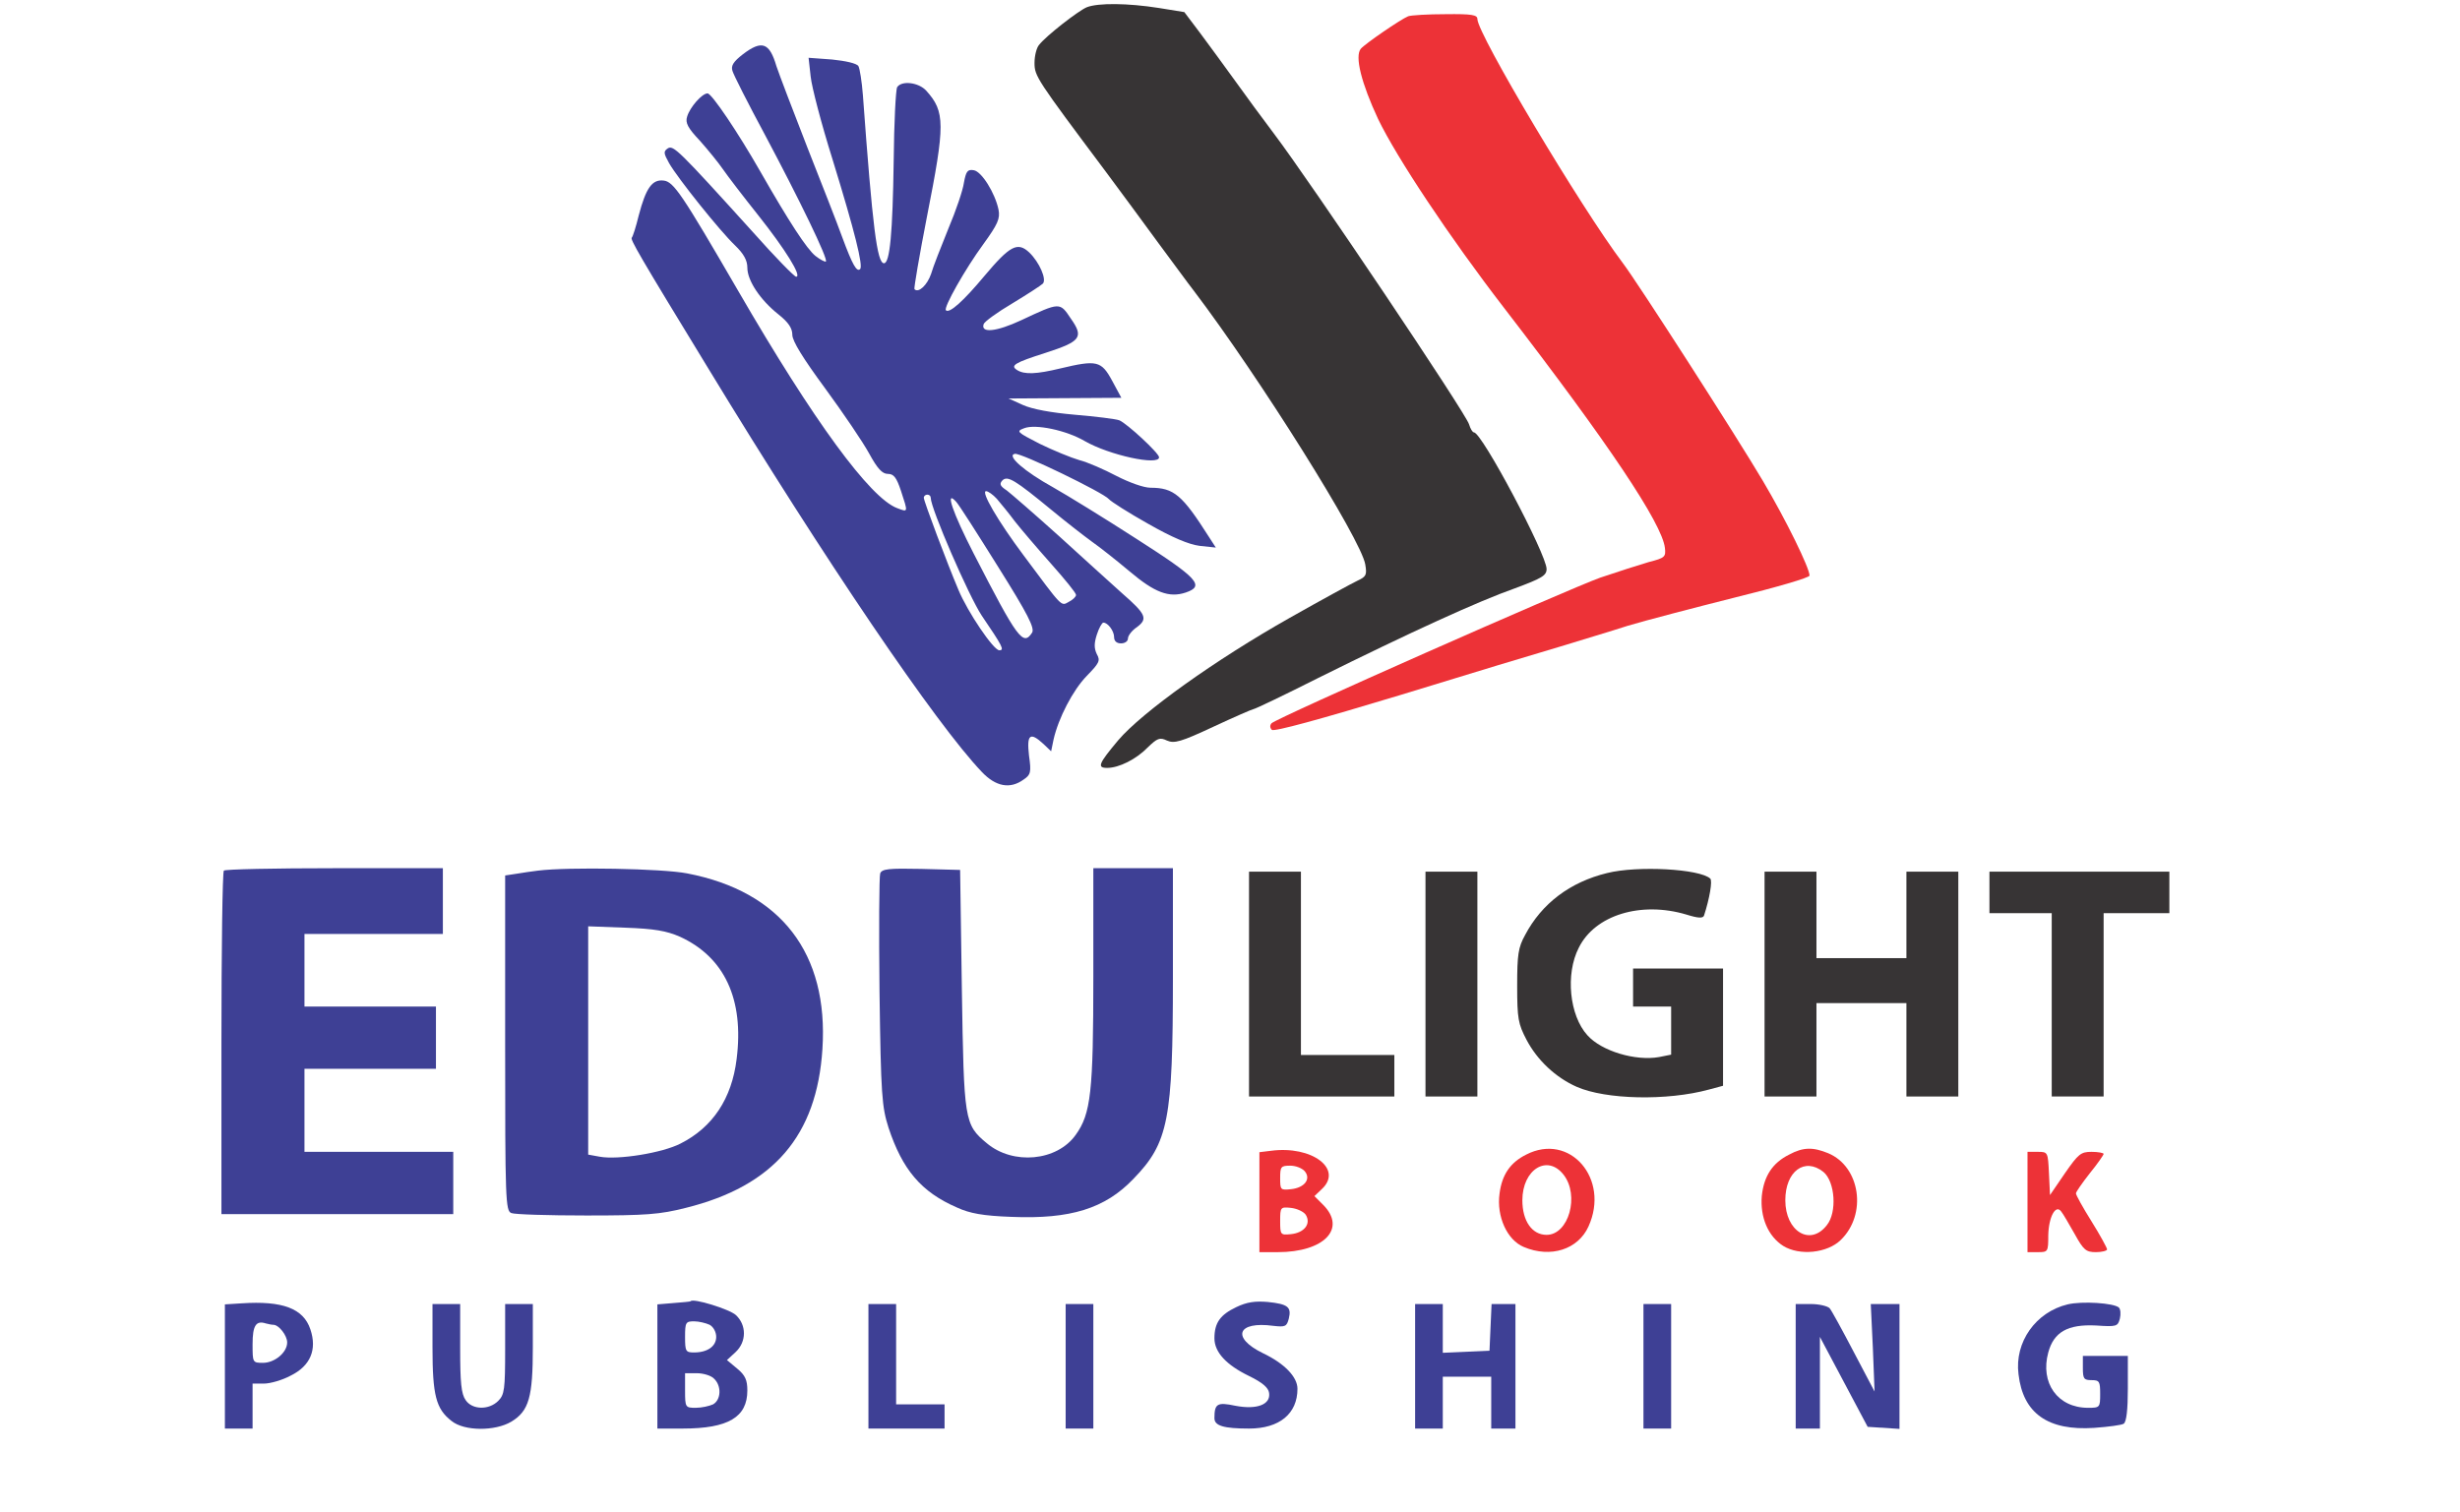
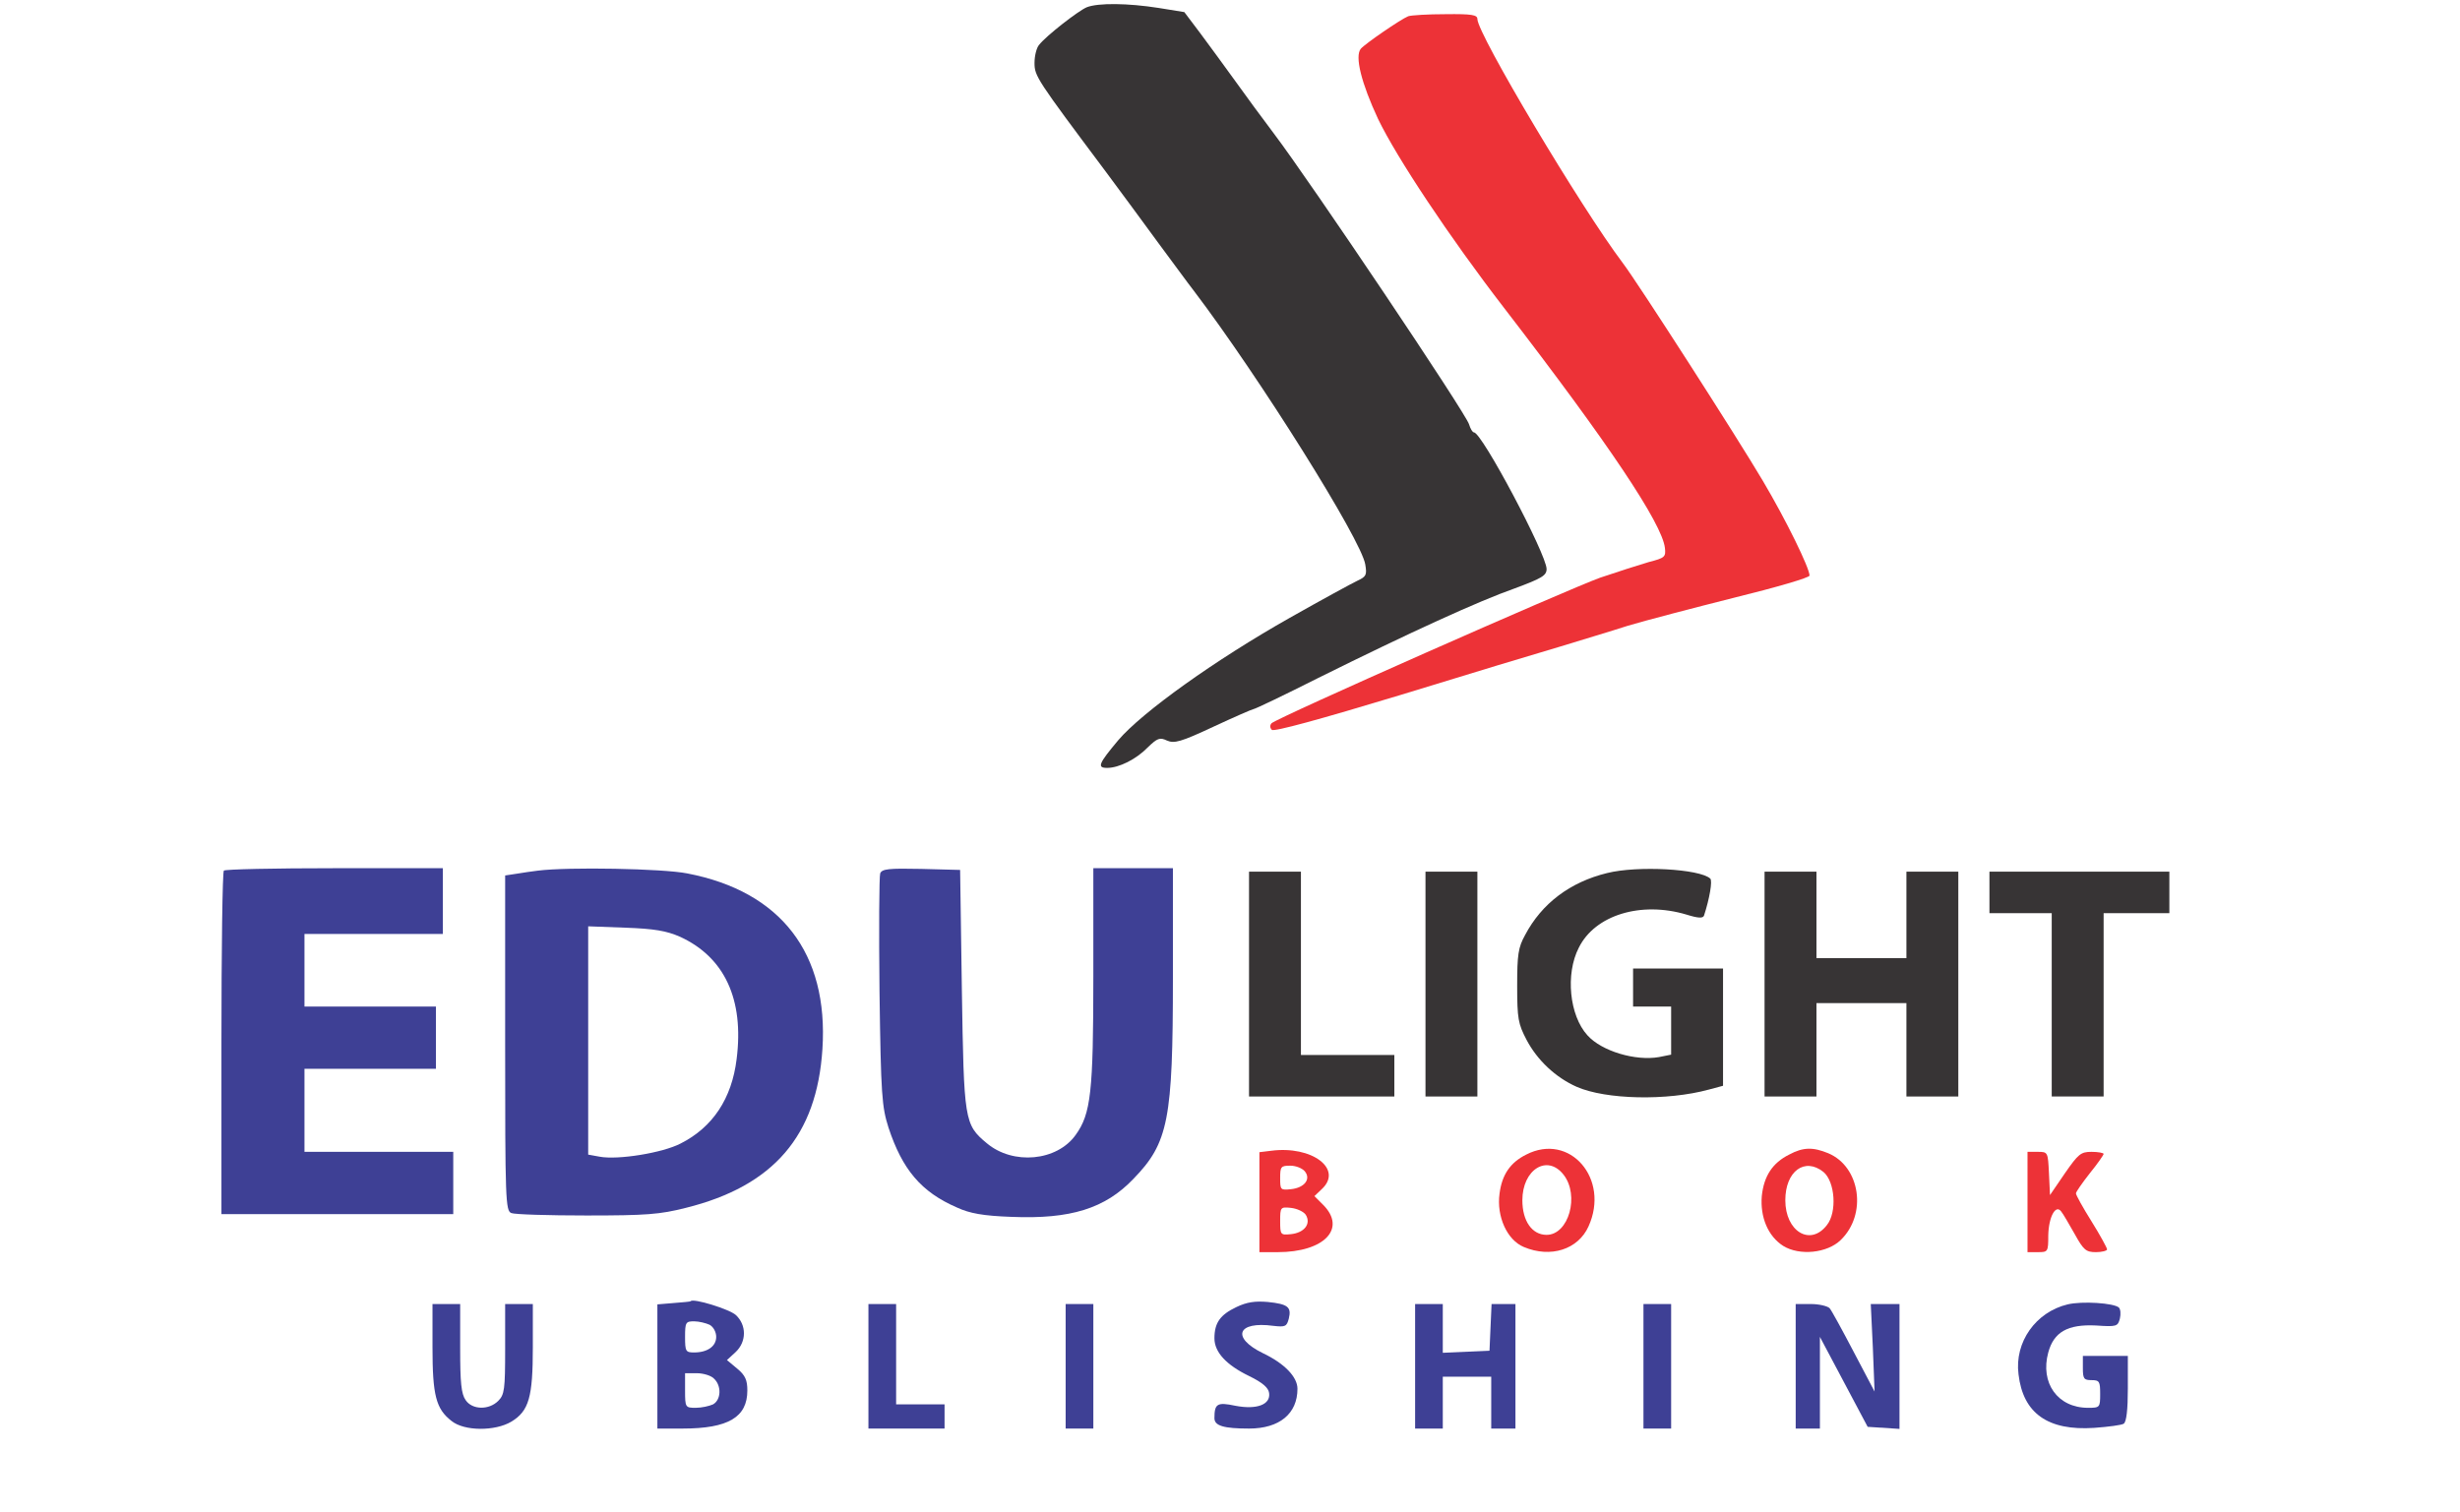
<svg xmlns="http://www.w3.org/2000/svg" version="1.1" id="Layer_1" x="0px" y="0px" viewBox="0 0 711 437" style="enable-background:new 0 0 711 437;" xml:space="preserve">
  <style type="text/css">
	.st0{fill:#373435;}
	.st1{fill:#ED3237;}
	.st2{fill:#3E4095;}
</style>
  <g transform="translate(0,437) scale(0.1,-0.1)">
    <path class="st0" d="M3141,4349c-24-10-117-82-138-109c-7-8-13-31-13-52c0-38,6-47,205-313c44-59,113-153,154-209   c41-55,86-117,101-136c189-249,485-721,496-792c5-30,3-35-23-47c-15-7-103-55-195-107c-216-122-427-273-496-354c-57-68-62-80-32-80   c34,0,84,25,117,59c28,27,35,30,56,20c21-9,40-4,134,40c60,28,113,51,116,51c4,0,88,40,187,90c268,133,463,222,568,259   c78,29,92,37,92,56c0,42-187,395-210,395c-4,0-10,10-14,23c-7,29-459,702-565,842c-31,41-81,109-111,151s-76,104-101,138l-46,61   l-74,12C3260,4361,3174,4362,3141,4349z" />
    <path class="st1" d="M4070,4323c-22-9-124-79-137-94c-18-22,2-100,50-203c54-112,206-341,364-546c303-393,457-624,465-694   c3-26,0-29-47-41c-27-8-90-28-140-45c-97-35-934-405-950-421c-5-6-5-13,1-19s138,30,369,100c198,61,407,124,465,141   c58,18,146,44,195,60c50,15,188,51,307,81c122,30,218,58,218,64c0,22-68,161-135,274c-75,127-363,575-405,630   c-120,159-420,662-420,705c0,12-16,15-92,14C4127,4329,4078,4326,4070,4323z" />
-     <path class="st2" d="M2147,4213c-27-21-35-33-30-48c3-11,45-94,94-185c100-188,183-359,176-366c-2-2-16,5-30,16   c-25,20-76,98-160,245c-64,112-140,225-152,225c-16,0-51-40-59-67c-6-18,2-33,37-70c24-27,54-64,67-83s59-79,102-133   c77-97,127-177,109-177c-5,0-61,57-124,128c-217,240-231,253-247,243c-13-9-12-14,4-43c26-45,147-196,190-237c26-25,36-44,36-65   c0-37,37-93,90-135c29-23,40-40,40-59c0-18,31-68,95-155c52-71,109-155,127-188c24-44,38-59,54-59c17,0,25-10,38-49   c21-64,21-62-11-50c-78,29-241,251-460,629c-162,279-186,315-215,318c-33,4-51-21-72-101c-8-33-17-61-20-64c-5-5,19-47,221-378   c338-556,659-1029,791-1167c40-42,81-50,120-22c21,14,23,21,16,70c-7,61,3,69,42,33l22-21l7,34c14,62,56,143,96,184   c36,37,40,44,29,63c-8,17-8,31,0,56c6,19,15,35,19,35c13,0,31-24,31-42c0-11,7-18,20-18c11,0,20,6,20,14s11,23,26,33   c32,24,27,37-43,98c-31,28-113,102-182,165c-70,63-138,122-151,132c-20,13-22,19-13,29c15,15,36,2,143-86c41-34,94-75,116-91   c23-16,72-55,109-86c72-61,114-77,162-61c56,19,36,41-142,155c-93,60-202,127-241,149c-83,46-136,92-111,97c17,4,256-112,272-131   c6-7,56-39,113-71c70-40,118-60,149-64l47-5l-20,31c-77,121-101,142-169,142c-19,0-61,15-98,34c-36,19-84,40-108,46   c-24,7-75,28-114,47c-66,34-69,36-45,45c33,13,122-6,175-37c71-41,215-72,215-47c0,12-93,98-115,107c-11,4-69,11-128,16   c-69,6-123,16-150,28l-42,19l163,1l163,1l-27,50c-31,57-44,60-149,35c-70-17-104-18-125-5s-9,21,82,50c102,33,111,45,73,99   c-32,48-31,48-144-5c-71-33-117-38-108-11c2,7,39,34,83,60c43,26,83,52,88,57c12,12-10,62-39,90c-34,32-56,20-130-68   c-60-72-101-109-111-99c-8,7,56,120,108,191c42,58,49,74,44,100c-10,48-49,111-72,114c-18,3-22-4-28-36c-3-22-23-81-45-133   c-21-52-44-110-50-131c-11-32-36-56-48-44c-2,2,14,96,36,209c53,268,53,304-2,365c-22,24-71,30-84,10c-4-7-9-103-10-213   c-3-208-11-296-28-296c-20,0-33,103-61,486c-3,39-9,77-13,84c-5,8-37,15-76,19l-68,5l6-54c3-30,31-137,63-239c65-211,89-308,80-318   c-10-9-22,12-52,93c-14,39-60,156-101,260c-41,105-81,210-89,234C2224,4247,2202,4255,2147,4213z M2881,2928c11-13,35-42,52-65   c18-23,65-78,105-123c39-44,72-84,72-90c0-5-9-14-21-20c-23-13-17-18-131,135c-74,99-124,185-108,185   C2856,2950,2870,2940,2881,2928z M2690,2931c0-31,110-284,147-340c61-90,67-101,51-101c-17,1-91,110-118,175   c-31,73-100,256-100,266c0,5,5,9,10,9C2686,2940,2690,2936,2690,2931z M2885,2731c86-137,106-177,98-190c-26-40-42-18-169,229   c-60,117-84,186-51,150C2771,2912,2825,2827,2885,2731z" />
    <path class="st2" d="M647,1853c-4-3-7-228-7-500V860h335h335v90v90h-215H880v120v120h190h190v90v90h-190H880v105v105h200h200v95v95   H967C794,1860,650,1857,647,1853z" />
    <path class="st2" d="M1555,1853c-16-2-45-6-62-9l-33-5v-485c0-452,1-485,18-491c9-4,107-7,217-7c173,0,212,3,287,22   c254,63,379,209,395,459c18,277-120,456-391,508C1915,1859,1643,1864,1555,1853z M1965,1662c129-59,186-181,164-354   c-14-114-69-197-162-244c-52-27-181-48-234-38l-33,6v330v330l108-4C1891,1685,1926,1679,1965,1662z" />
    <path class="st2" d="M2544,1845c-3-8-4-162-2-342c4-301,7-333,26-393c40-121,94-186,198-231c37-17,75-24,158-27   c170-7,270,24,352,110c101,104,114,171,114,581v317h-115h-115v-313c0-334-7-397-51-458c-54-76-181-88-257-24c-65,54-66,65-72,445   l-5,345l-113,3C2569,1860,2549,1858,2544,1845z" />
    <path class="st0" d="M4645,1846c-107-26-189-88-237-179c-20-36-23-57-23-147c0-95,3-110,27-156c31-59,84-109,145-136   c84-37,261-41,382-8l41,11v169v170h-130h-130v-55v-55h55h55v-70v-69l-35-7c-68-12-166,17-207,63c-52,57-64,177-25,253   c47,95,180,135,311,96c35-11,48-11,51-3c16,49,25,101,18,107C4913,1858,4733,1868,4645,1846z" />
    <path class="st0" d="M3610,1525v-325h210h210v60v60h-135h-135v265v265h-75h-75V1525z" />
    <path class="st0" d="M4120,1525v-325h75h75v325v325h-75h-75V1525z" />
    <path class="st0" d="M5100,1525v-325h75h75v135v135h130h130v-135v-135h75h75v325v325h-75h-75v-125v-125h-130h-130v125v125h-75h-75   V1525z" />
    <path class="st0" d="M5750,1790v-60h90h90v-265v-265h75h75v265v265h95h95v60v60h-260h-260V1790z" />
    <path class="st1" d="M3673,1043l-33-4V894V750h53c134,0,200,68,131,137l-25,25l21,20C3883,990,3792,1059,3673,1043z M3771,984   c19-23-1-48-40-52c-30-3-31-2-31,32c0,33,2,36,29,36C3745,1000,3763,993,3771,984z M3774,858c16-26-4-52-43-56c-30-3-31-2-31,38   s1,41,31,38C3749,876,3768,867,3774,858z" />
    <path class="st1" d="M4411,1032c-46-23-70-58-77-113c-9-66,22-134,70-154c78-33,157-7,187,59C4654,962,4537,1097,4411,1032z    M4519,974c47-60,15-174-49-174c-42,0-70,40-70,100C4400,989,4472,1034,4519,974z" />
    <path class="st1" d="M5171,1032c-48-24-73-62-79-120c-5-61,18-116,62-144c47-29,127-21,166,17c77,74,57,212-36,251   C5240,1054,5212,1054,5171,1032z M5270,982c34-28,40-117,10-154c-48-62-120-18-120,72C5160,984,5216,1025,5270,982z" />
    <path class="st1" d="M5860,895V750h30c29,0,30,1,30,48c1,53,21,91,37,70c6-7,23-37,39-65c26-47,33-53,62-53c17,0,32,4,32,8   s-20,41-45,81s-45,76-45,81c0,4,18,30,40,58c22,27,40,53,40,56s-16,6-35,6c-31,0-38-6-77-62l-43-63l-3,63c-3,61-3,62-32,62h-30V895   z" />
-     <path class="st2" d="M698,602l-48-3V419V240h40h40v65v65h33c18,0,53,10,77,23c57,28,77,75,57,134C877,587,817,610,698,602z    M790,540c16,0,40-31,40-51c0-29-36-59-70-59c-30,0-30,1-30,54c0,54,10,69,38,60C776,542,785,540,790,540z" />
    <path class="st2" d="M1948,603l-48-4V419V240h73c132,0,187,33,187,110c0,30-6,44-29,63l-30,25l25,23c32,30,32,78,1,107   c-18,17-125,50-131,40C1996,607,1974,605,1948,603z M2051,540c11-6,19-21,19-35c0-27-25-45-64-45c-24,0-26,3-26,45s2,45,26,45   C2020,550,2040,545,2051,540z M2064,384c22-21,20-61-3-74c-11-5-33-10-50-10c-30,0-31,1-31,50v50h34C2033,400,2056,393,2064,384z" />
    <path class="st2" d="M3573,591c-46-22-63-45-63-90c0-40,34-77,100-109c39-19,56-34,58-49c5-34-36-49-98-37c-52,11-60,6-60-36   c0-22,27-30,100-30c88,0,140,43,140,115c0,34-37,73-100,103c-92,45-74,93,30,79c35-4,39-2,45,21c8,33-2,42-61,48   C3628,609,3604,606,3573,591z" />
    <path class="st2" d="M5976,599c-92-22-154-109-142-202c13-113,85-164,219-155c41,3,79,8,85,12c8,5,12,41,12,102v94h-65h-65v-35   c0-31,3-35,25-35c23,0,25-4,25-40c0-39-1-40-35-40c-88,0-139,72-115,160c16,59,56,82,138,78c59-4,63-3,69,20c3,13,2,27-3,32   C6109,603,6018,609,5976,599z" />
    <path class="st2" d="M1250,475c0-139,10-178,55-213c37-30,126-30,173-2c51,31,62,71,62,215v125h-40h-40V470c0-117-2-132-20-150   c-27-27-75-26-94,2c-13,18-16,51-16,150v128h-40h-40V475z" />
    <path class="st2" d="M2510,420V240h110h110v35v35h-70h-70v145v145h-40h-40V420z" />
    <path class="st2" d="M3080,420V240h40h40v180v180h-40h-40V420z" />
    <path class="st2" d="M4090,420V240h40h40v75v75h70h70v-75v-75h35h35v180v180h-35h-34l-3-67l-3-68l-67-3l-68-3v71v70h-40h-40V420z" />
    <path class="st2" d="M4750,420V240h40h40v180v180h-40h-40V420z" />
    <path class="st2" d="M5190,420V240h35h35v133v132l69-130l69-130l46-3l46-3v180v181h-41h-42l6-126l5-127l-60,114   c-33,63-64,120-70,127c-6,6-30,12-54,12h-44V420z" />
  </g>
</svg>